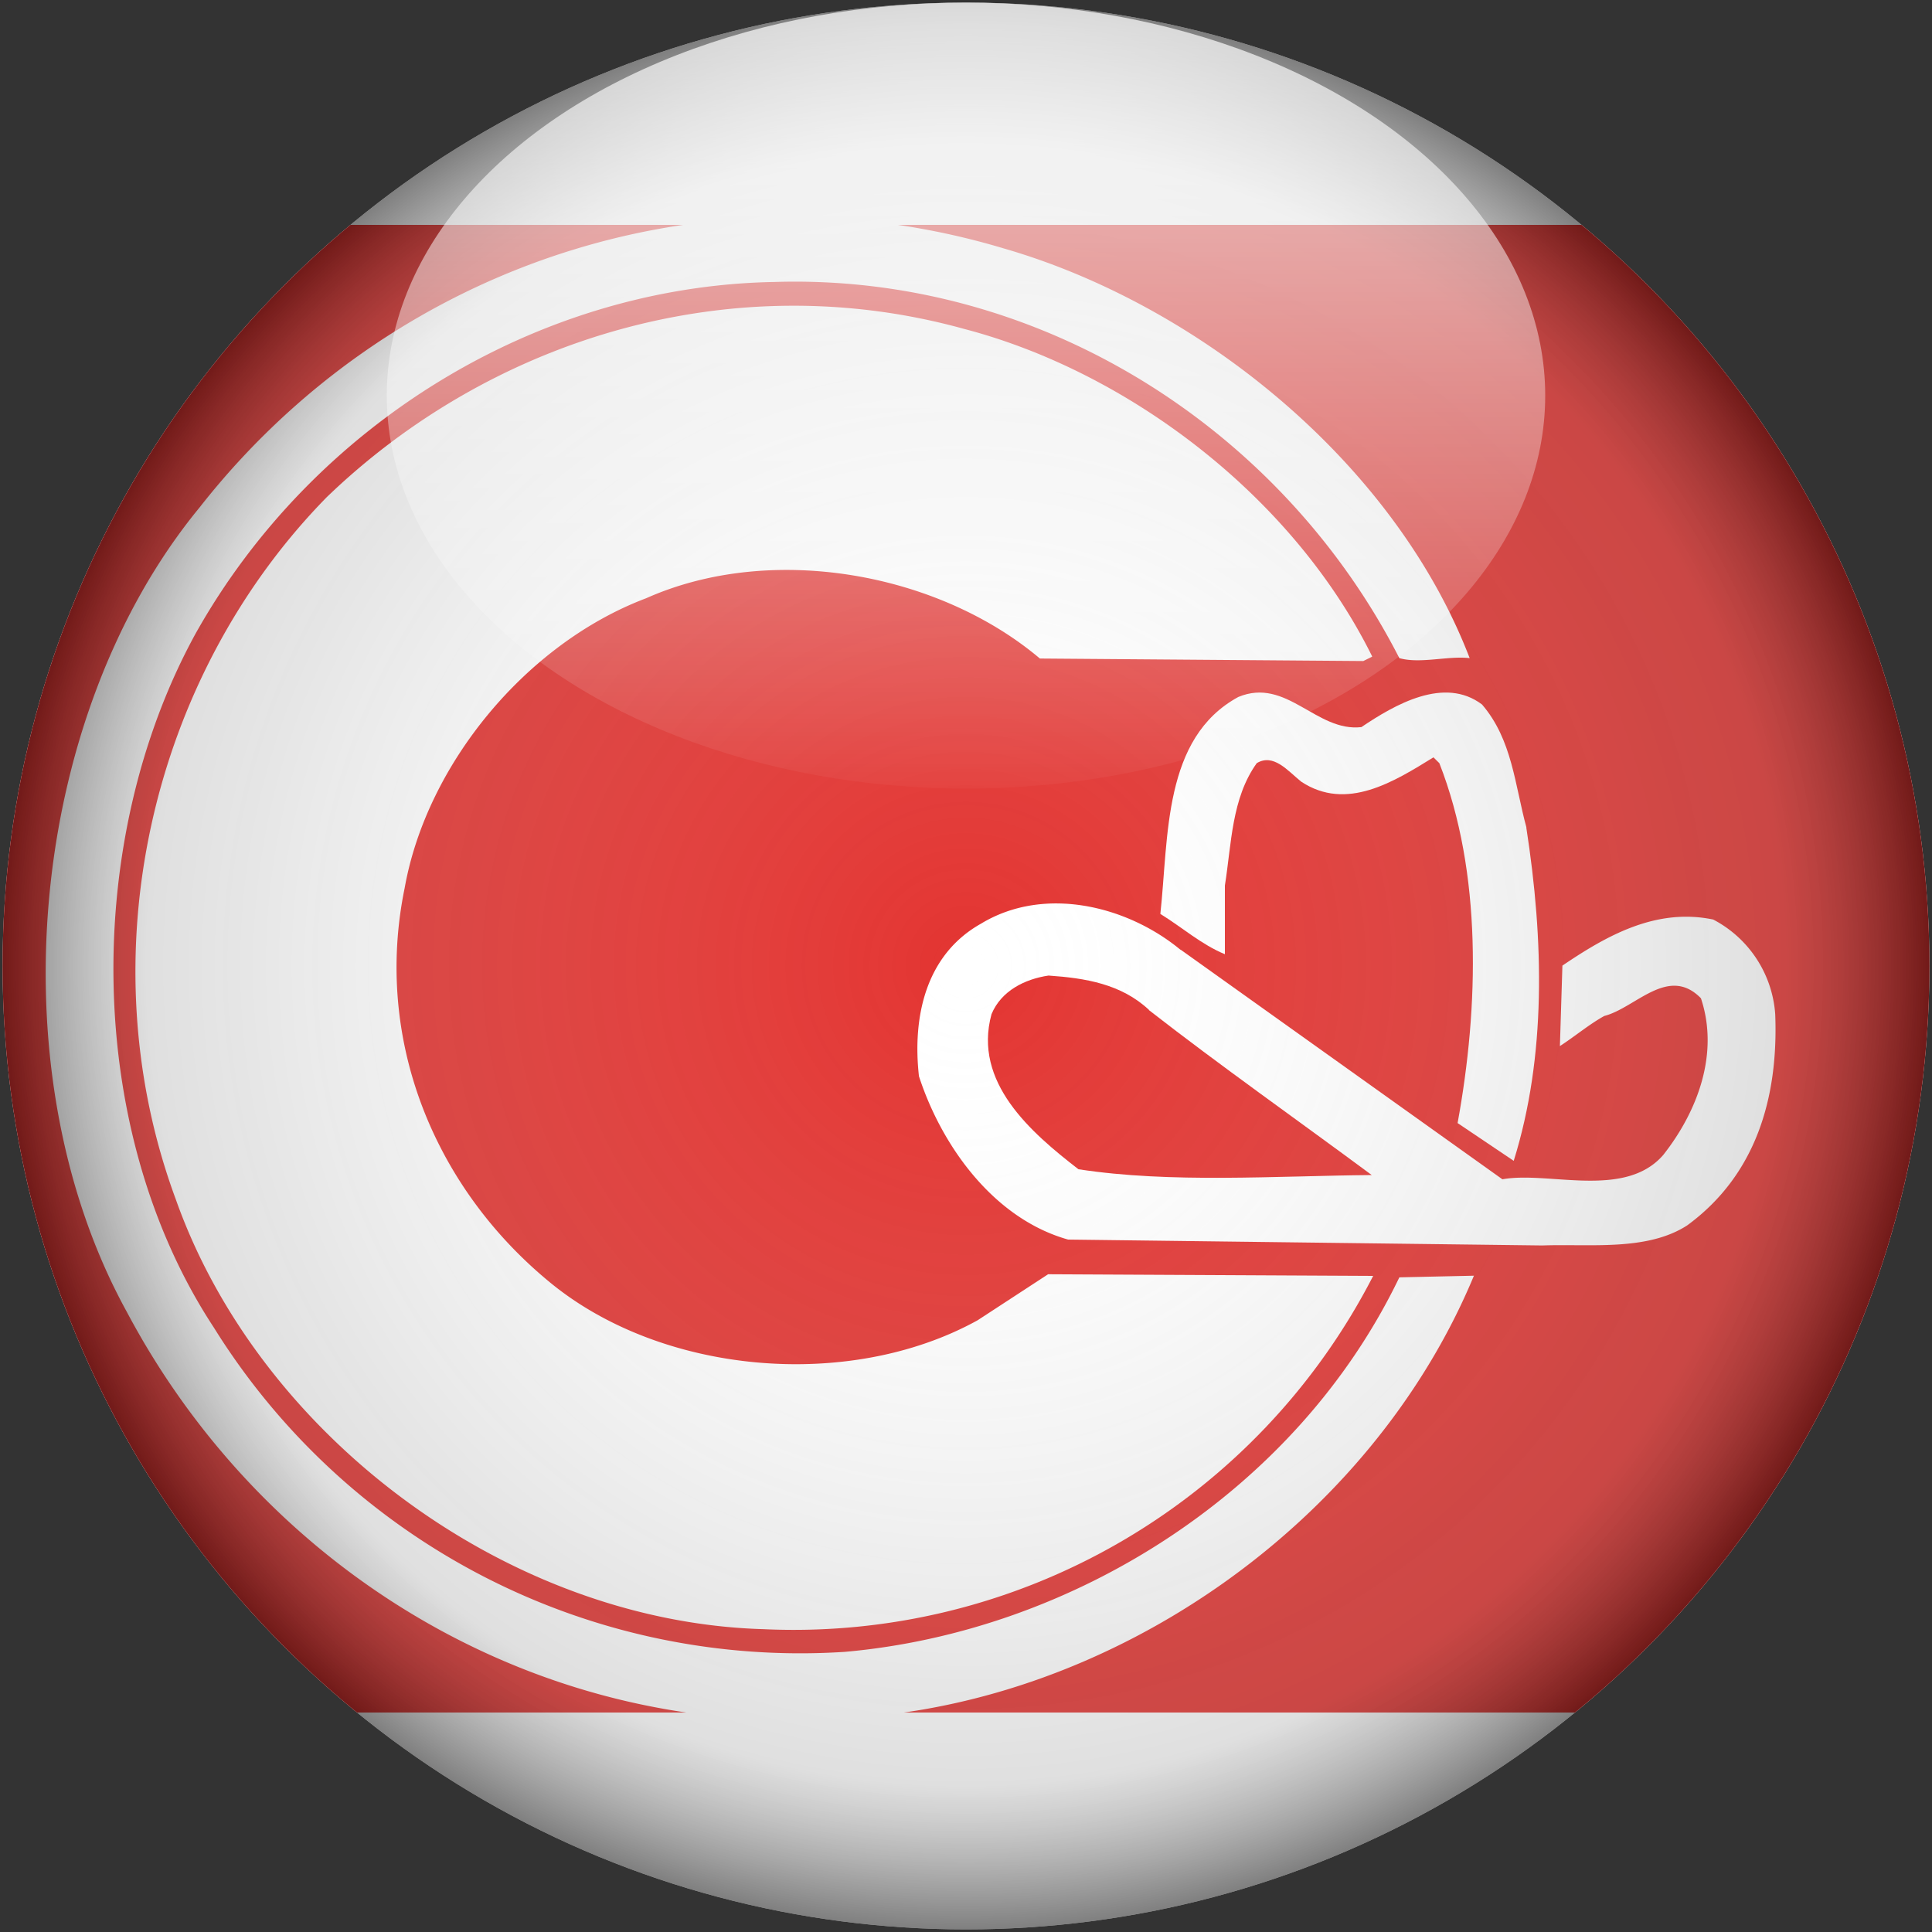
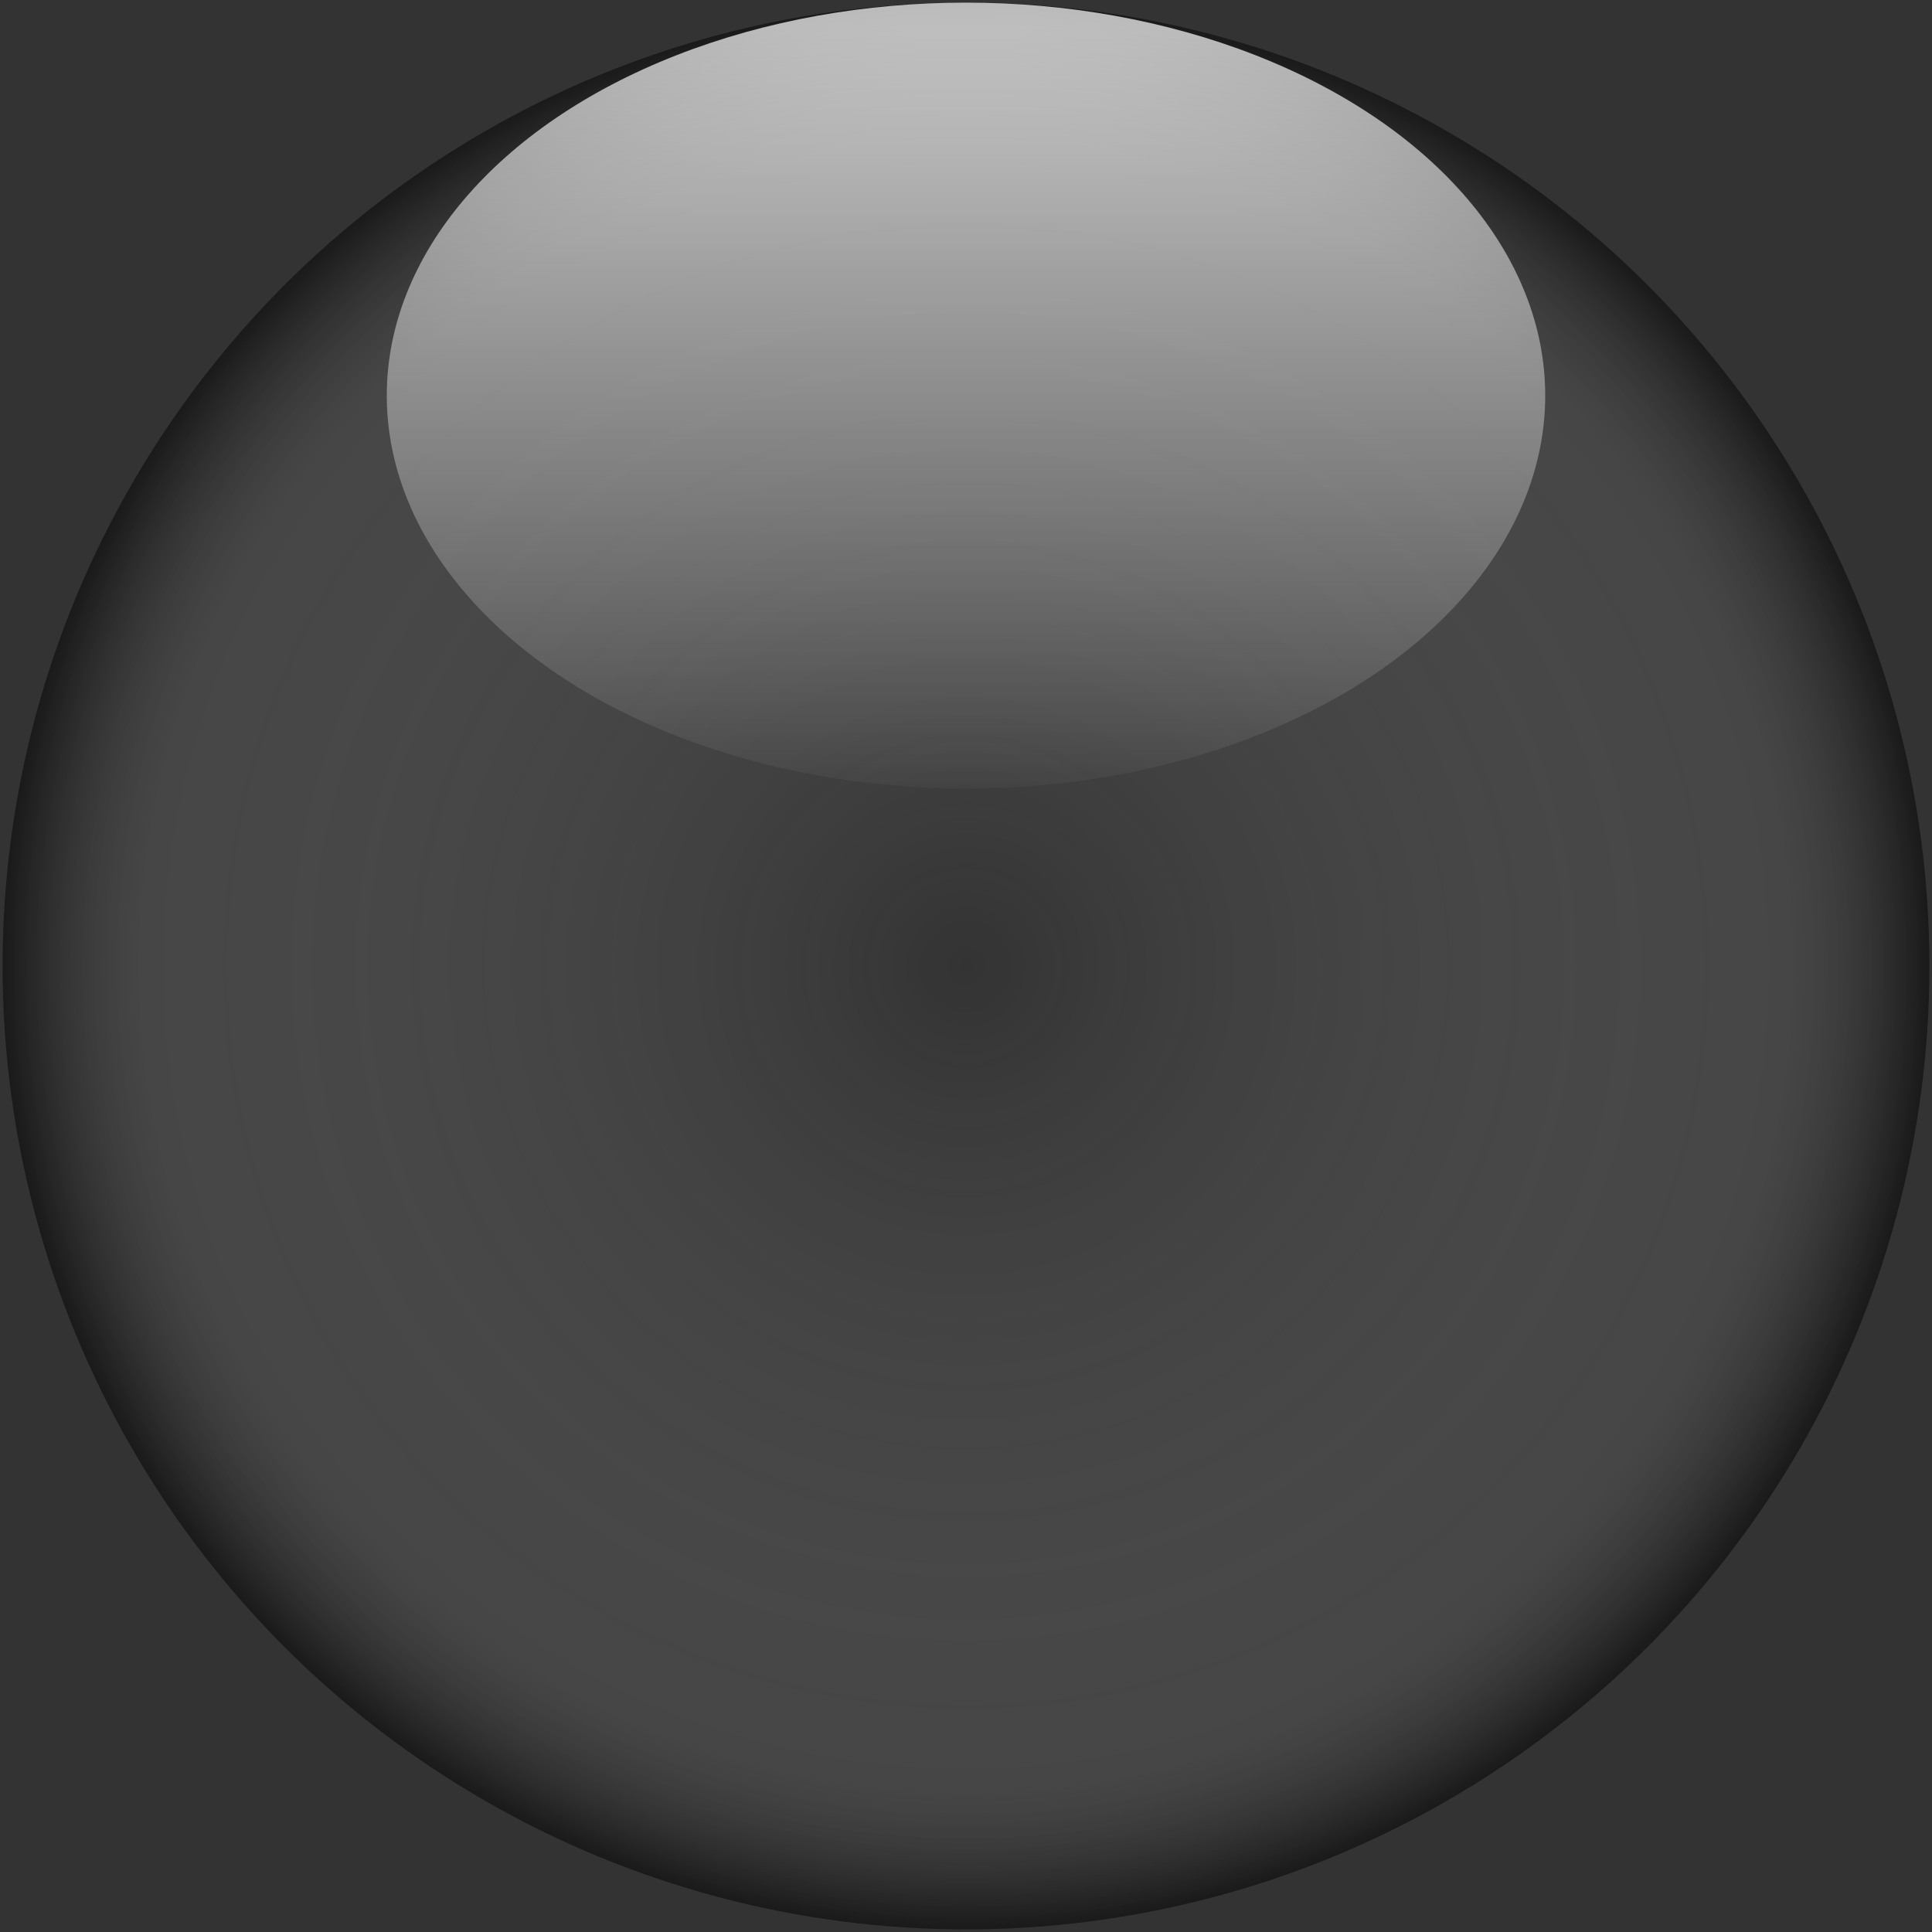
<svg xmlns="http://www.w3.org/2000/svg" id="Layer_1" data-name="Layer 1" viewBox="0 0 200 200">
  <rect x="0" y="0" width="200" height="200" fill="#333333" stroke="none" />
  <defs>
    <style>.cls-1{fill:none;}.cls-2{clip-path:url(#clip-path);}.cls-3{fill:#fff;}.cls-4{fill:#e33431;}.cls-5{fill:url(#radial-gradient);}.cls-6{fill:url(#linear-gradient);}</style>
    <clipPath id="clip-path">
-       <circle class="cls-1" cx="100" cy="100" r="99.73" />
-     </clipPath>
+       </clipPath>
    <radialGradient id="radial-gradient" cx="100" cy="100" r="99.73" gradientUnits="userSpaceOnUse">
      <stop offset="0" stop-color="#fff" stop-opacity="0" />
      <stop offset="0.85" stop-color="#7f7f7f" stop-opacity="0.25" />
      <stop offset="1" stop-opacity="0.5" />
    </radialGradient>
    <linearGradient id="linear-gradient" x1="100" y1="1028.2" x2="100" y2="812.11" gradientTransform="translate(44.42 -305.5) scale(0.56 0.38)" gradientUnits="userSpaceOnUse">
      <stop offset="0" stop-color="#fff" stop-opacity="0" />
      <stop offset="1" stop-color="#fff" stop-opacity="0.7" />
    </linearGradient>
  </defs>
  <g class="cls-2">
    <path id="path896" class="cls-3" d="M-42.13,200.29H358V.25H-42.13Z" />
    <path id="path900" class="cls-4" d="M358,177.28H-42.13v-154H358Z" />
    <path id="path912" class="cls-3" d="M152.14,68.13c-2.25-.26-5.11.61-7.28,0-12.23-23.93-37.38-39.81-64.7-38.94-24.54.43-47.79,14.75-59.93,36.43C8.53,87,8.7,117,22.14,137.43A71.47,71.47,0,0,0,87.45,171c23.58-2.08,46.74-16.57,57.41-38.77l7.72-.17c-10.67,25.67-37.38,44.23-64.7,45.79-31.57,2.43-60.36-14.92-74.76-42.06C-.58,110.89,2.89,74.12,20.67,52.52c19.6-25,52.29-36.08,83.25-26.8,20.12,5.81,40.42,22.12,48.22,42.41" />
-     <path id="path916" class="cls-3" d="M142,68l-.87.43-33.48-.26c-10.58-8.93-27.84-12-40.76-6.24-12.4,4.68-22.72,17.17-25,30-3.21,15.61,3,30.78,14.75,40.58,11.62,9.8,31.22,11.54,44.57,4.16l7.29-4.76,33.65.17A67.43,67.43,0,0,1,79,168.65c-26.46-.78-52.13-20-60.8-44.49-9.28-25.07-2.69-54,15.61-72.68,17-16.39,41.89-24.11,66-17.43,16.91,4.42,34,17.26,42.24,33.91" />
    <path id="path920" class="cls-3" d="M158,85.65c1.82,11.71,2.08,23.68-1.3,34.52l-5.81-3.91C153.1,104.21,153.44,90.33,149,79l-.61-.6c-4.07,2.51-9,5.63-13.7,2.51-1.39-1.13-2.86-2.95-4.59-1.91-2.61,3.64-2.61,8.33-3.3,12.67v7.11c-2.43-1-4.42-2.78-6.68-4.17.87-8,.26-18.21,8.07-22.46,5-2.08,8.06,3.65,12.74,3.12,3.47-2.34,8.59-5.29,12.49-2.34,3.13,3.64,3.39,8.33,4.6,12.75" />
    <path id="path924" class="cls-3" d="M122.22,98.31l33.31,23.77c4.76-.87,12.66,2.08,16.65-2.52,3.55-4.51,5.81-10.49,3.9-16.22-3.38-3.46-6.76,1-10,1.83-1.56.86-3,2.08-4.6,3.12l.26-8.33c4.6-3.12,9.71-6,15.61-4.77a12,12,0,0,1,6.42,9.8c.34,8.67-2,16.65-9.11,21.86-4.16,2.69-10.06,1.9-15,2.08l-49.09-.61c-7.72-2.17-13.1-9.71-15.44-16.91-.69-6.16.7-12.58,6.42-15.79,6.59-4,15.18-1.82,20.64,2.69" />
    <path id="path928" class="cls-4" d="M118.93,104.56c7.46,5.81,15.35,11.36,23.07,17.08-10,.09-20.82.87-30.36-.6-4.94-3.82-10.93-9-9-16.05,1-2.43,3.47-3.64,5.9-4,3.82.26,7.54.87,10.41,3.56" />
  </g>
  <circle class="cls-5" cx="100" cy="100" r="99.73" />
  <ellipse class="cls-6" cx="100" cy="40.95" rx="59.96" ry="40.68" />
</svg>